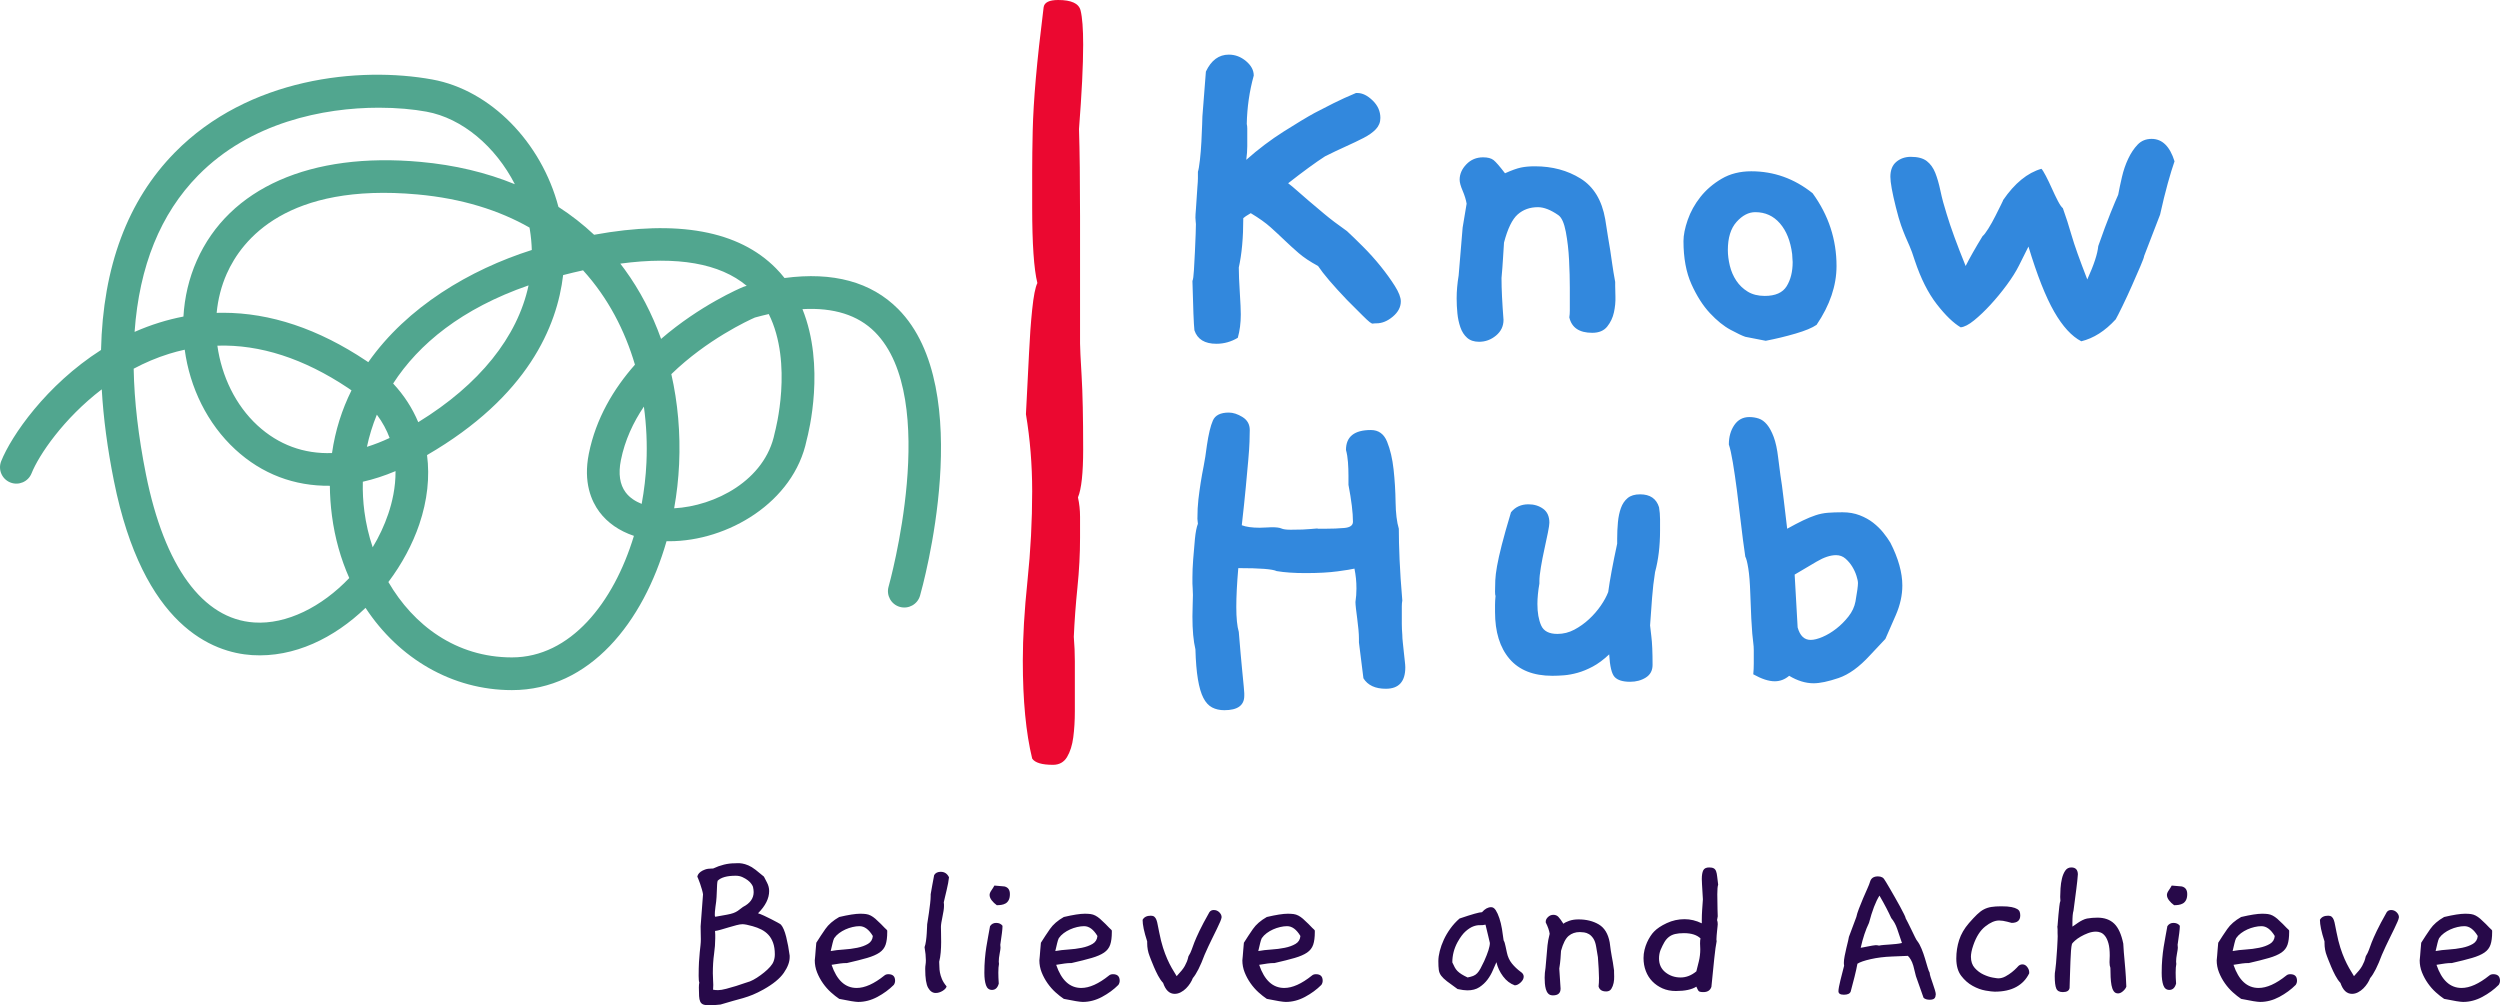
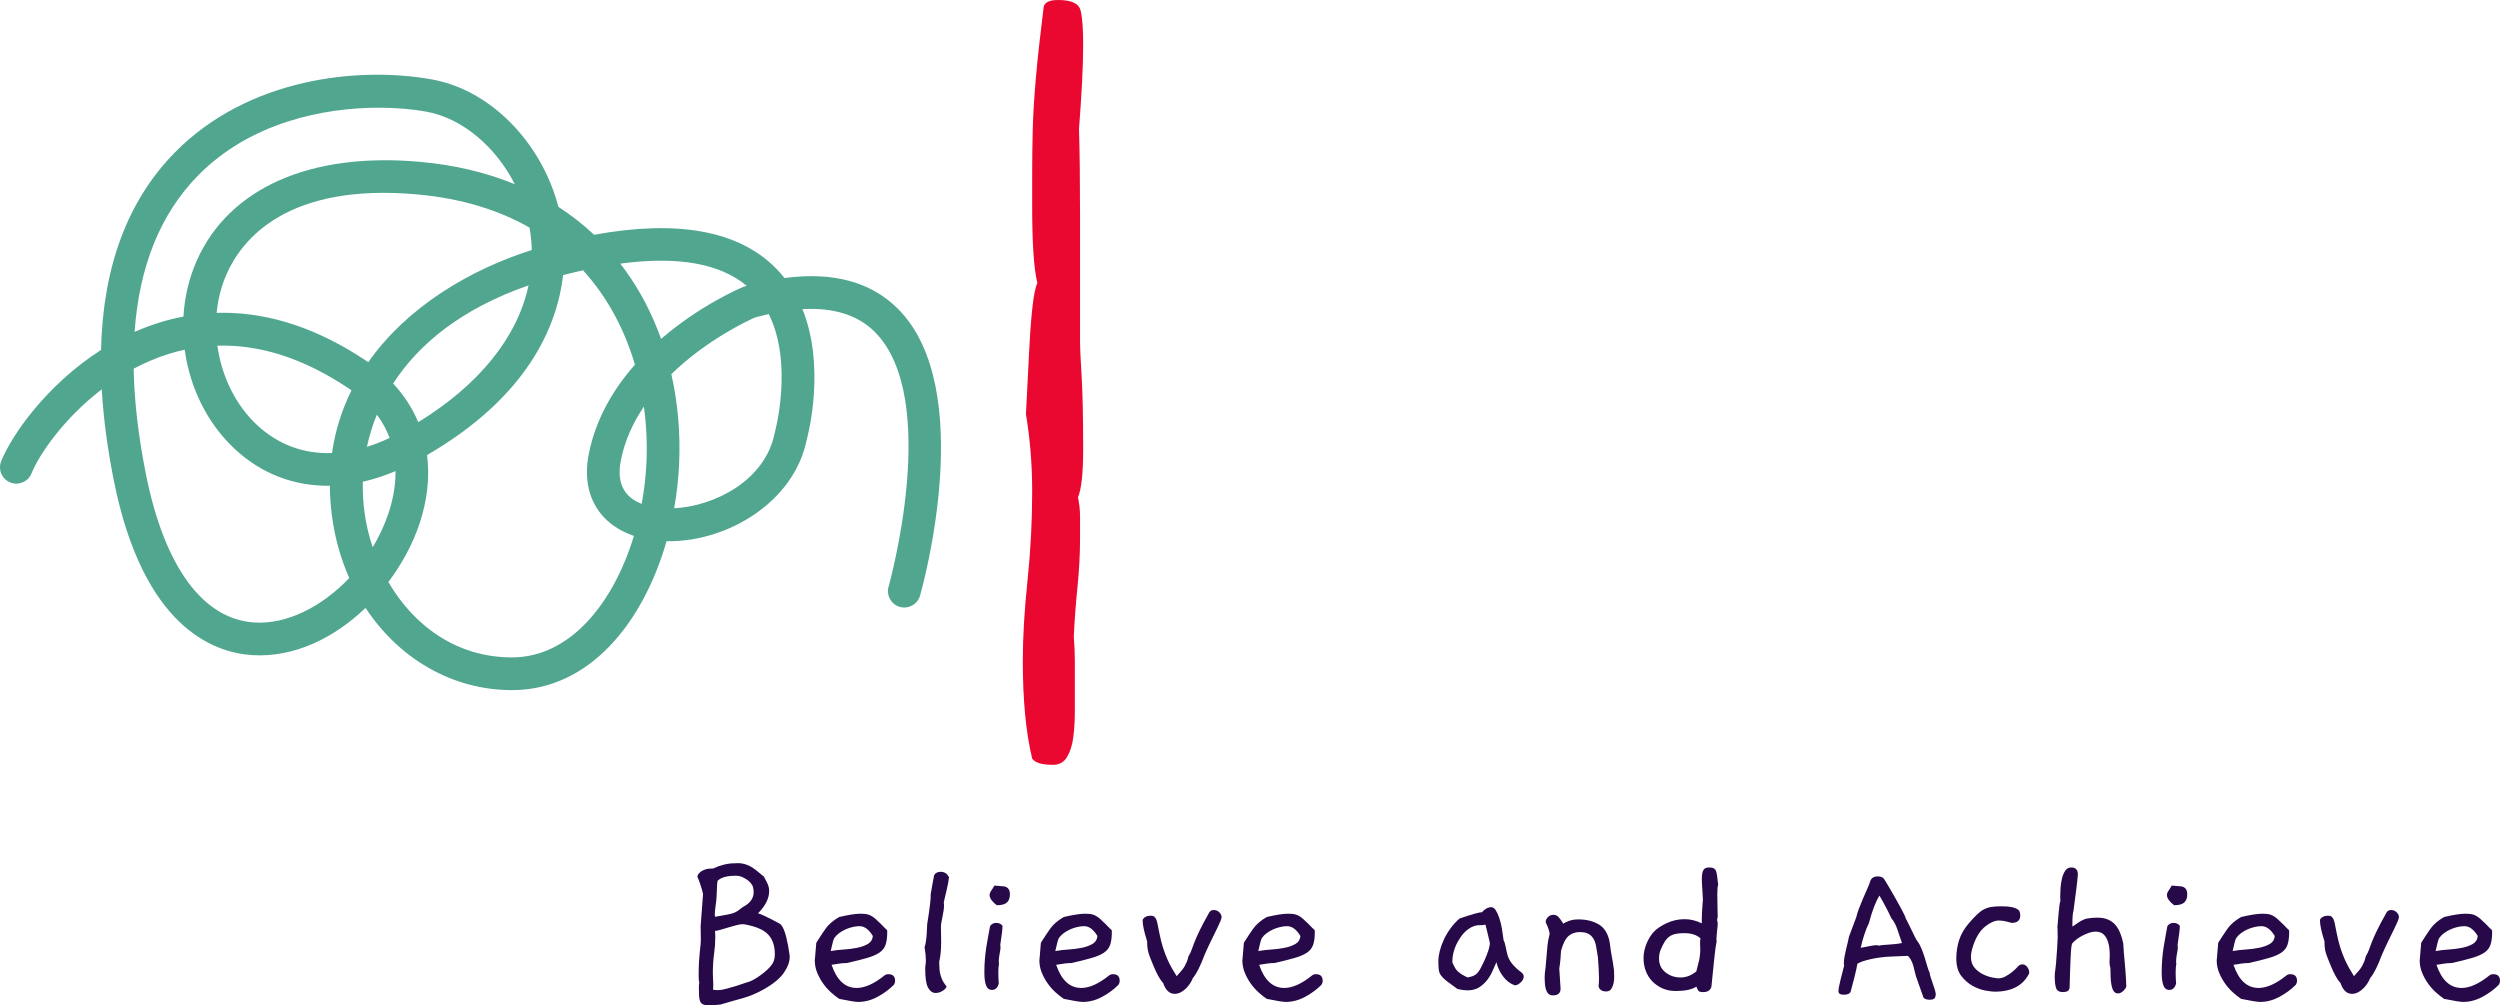
<svg xmlns="http://www.w3.org/2000/svg" viewBox="188 199.552 527 211.895" width="5000" height="2010.393" preserveAspectRatio="none">
  <defs />
  <style>.aD6z1nYkhcolor {fill:#3288DD;fill-opacity:1;}.alXek8z7fTcolor {fill:#EB0830;fill-opacity:1;}.azKArgvprNcolors-0 {fill:#51A68F;fill-opacity:1;}.icon2 {fill:#F95B3D;fill-opacity:1;}.icon3 {fill:#FEB7C7;fill-opacity:1;}.icon3-str {stroke:#FEB7C7;stroke-opacity:1;}.icon4 {fill:#270949;fill-opacity:1;}.icon5 {fill:#6B7ACC;fill-opacity:1;}.icon6 {fill:#987FC6;fill-opacity:1;}.icon7 {fill:#BFA0E9;fill-opacity:1;}.icon8 {fill:#BDBBF1;fill-opacity:1;}.text {fill:#270949;fill-opacity:1;}</style>
  <g opacity="1" transform="rotate(0 439.364 211.068)">
    <svg width="207.027" height="138.193" x="439.364" y="211.068" version="1.1" preserveAspectRatio="none" viewBox="3.4 -22.68 78.8 52.6">
      <g transform="matrix(1 0 0 1 0 0)" class="aD6z1nYkhcolor">
-         <path id="id-D6z1nYkh7" d="M20.12-2.88L20.12-2.88Q20.12-2.20 19.48-1.66Q18.84-1.12 18.16-1.12L18.16-1.12Q17.96-1.12 17.88-1.10Q17.80-1.08 17.62-1.22Q17.44-1.36 17.04-1.76Q16.64-2.16 15.80-3L15.80-3Q14.96-3.88 14.38-4.56Q13.80-5.24 13.48-5.72L13.48-5.72Q12.52-6.24 11.92-6.76Q11.32-7.28 10.80-7.78Q10.28-8.28 9.68-8.82Q9.08-9.36 8.08-9.96L8.08-9.96Q7.60-9.68 7.48-9.56L7.48-9.56Q7.48-7.20 7.12-5.60L7.12-5.60Q7.12-5.28 7.14-4.74Q7.16-4.20 7.20-3.62Q7.24-3.04 7.26-2.54Q7.28-2.04 7.28-1.84L7.28-1.84Q7.28-0.80 7.04 0.04L7.04 0.04Q6.24 0.52 5.32 0.52L5.32 0.52Q3.92 0.52 3.56-0.56L3.56-0.56Q3.52-0.92 3.48-1.90Q3.44-2.88 3.40-4.52L3.40-4.52Q3.48-4.68 3.52-5.38Q3.56-6.08 3.60-6.86Q3.64-7.64 3.66-8.30Q3.68-8.96 3.68-9.08L3.68-9.08Q3.68-9.16 3.66-9.30Q3.64-9.44 3.64-9.60L3.64-9.60Q3.64-9.84 3.68-10.28Q3.72-10.72 3.74-11.18Q3.76-11.64 3.80-12.08Q3.84-12.52 3.84-12.76L3.84-12.76L3.84-13.28Q3.92-13.52 4-14.22Q4.08-14.92 4.12-15.70Q4.16-16.48 4.18-17.08Q4.20-17.68 4.20-17.72L4.20-17.72L4.48-21.32Q5.12-22.68 6.32-22.68L6.32-22.68Q7.08-22.68 7.70-22.16Q8.32-21.64 8.32-21L8.32-21Q7.80-19.12 7.76-17.12L7.76-17.12Q7.80-16.96 7.80-16.74Q7.80-16.52 7.80-16.20L7.80-16.20Q7.80-15.84 7.80-15.34Q7.80-14.84 7.72-14.24L7.72-14.24Q9.16-15.52 10.74-16.52Q12.32-17.52 13.20-18L13.20-18Q13.88-18.36 14.72-18.78Q15.56-19.20 16.52-19.60L16.52-19.60L16.64-19.60Q17.24-19.60 17.86-19Q18.48-18.40 18.48-17.60L18.48-17.60Q18.48-17.08 18.12-16.70Q17.76-16.32 17.14-16Q16.52-15.68 15.72-15.32Q14.92-14.96 14.04-14.52L14.04-14.52Q13.48-14.16 12.74-13.62Q12-13.08 11.08-12.36L11.08-12.36Q11.40-12.12 11.78-11.78Q12.16-11.44 12.70-10.98Q13.24-10.52 13.98-9.90Q14.72-9.28 15.80-8.52L15.80-8.52Q16.32-8.04 17.08-7.28Q17.84-6.52 18.50-5.70Q19.16-4.88 19.64-4.12Q20.12-3.36 20.12-2.88Z M37.32-4.44L37.32-4.44L37.32-4.12Q37.32-3.88 37.34-3.26Q37.36-2.64 37.22-2Q37.08-1.36 36.68-0.86Q36.28-0.36 35.48-0.36L35.48-0.36Q33.92-0.36 33.64-1.60L33.64-1.60Q33.68-1.84 33.68-2.14Q33.68-2.44 33.68-2.80L33.68-2.80Q33.68-2.96 33.68-3.98Q33.68-5 33.62-6.20Q33.56-7.40 33.36-8.46Q33.16-9.52 32.76-9.80L32.76-9.80Q31.84-10.44 31.12-10.44L31.12-10.44Q30.16-10.44 29.50-9.86Q28.84-9.28 28.40-7.60L28.40-7.60Q28.36-7.04 28.32-6.34Q28.28-5.64 28.20-4.76L28.20-4.76Q28.20-4.08 28.24-3.26Q28.28-2.44 28.36-1.40L28.36-1.40Q28.36-0.64 27.76-0.14Q27.16 0.36 26.40 0.36L26.40 0.36Q25.80 0.36 25.44 0.04Q25.08-0.28 24.90-0.80Q24.72-1.32 24.66-1.92Q24.60-2.52 24.60-3.12L24.60-3.12Q24.60-3.56 24.64-4.02Q24.68-4.48 24.76-4.96L24.76-4.96L25.08-8.80L25.40-10.72Q25.32-11.20 25.08-11.76Q24.84-12.32 24.84-12.64L24.84-12.64Q24.84-13.32 25.38-13.88Q25.92-14.44 26.72-14.44L26.72-14.44Q27.28-14.44 27.56-14.22Q27.84-14 28.48-13.16L28.48-13.16Q29.28-13.52 29.76-13.62Q30.24-13.72 30.88-13.72L30.88-13.72Q32.96-13.72 34.54-12.74Q36.12-11.76 36.52-9.48L36.52-9.48Q36.64-8.64 36.74-8.08Q36.84-7.52 36.92-7Q37-6.48 37.08-5.90Q37.16-5.32 37.32-4.44Z M53.48-1L53.48-1Q52.96-0.64 51.80-0.30Q50.64 0.04 49.40 0.28L49.40 0.28L47.76-0.04Q47.40-0.16 46.58-0.60Q45.76-1.04 44.92-1.94Q44.08-2.84 43.44-4.26Q42.80-5.68 42.80-7.72L42.80-7.72Q42.80-8.44 43.14-9.42Q43.48-10.40 44.16-11.26Q44.84-12.12 45.86-12.72Q46.88-13.32 48.24-13.32L48.24-13.32Q50.96-13.32 53.16-11.56L53.16-11.56Q55.08-8.92 55.08-5.72L55.08-5.72Q55.08-3.36 53.48-1ZM51.52-6.68L51.52-6.68Q51.32-8.24 50.54-9.14Q49.76-10.04 48.56-10.04L48.56-10.04Q47.76-10.04 47.06-9.26Q46.36-8.48 46.36-7L46.36-7Q46.36-6.40 46.52-5.74Q46.68-5.08 47.04-4.54Q47.40-4 47.96-3.66Q48.52-3.32 49.32-3.32L49.32-3.32Q50.60-3.32 51.08-4.10Q51.56-4.88 51.56-6.04L51.56-6.04Q51.56-6.20 51.54-6.34Q51.52-6.48 51.52-6.68Z M82.20-14.12L82.20-14.12Q81.96-13.44 81.66-12.36Q81.36-11.28 81.04-9.84L81.04-9.84L79.76-6.52Q79.76-6.40 79.46-5.70Q79.16-5 78.78-4.14Q78.40-3.28 78.02-2.50Q77.64-1.72 77.48-1.44L77.48-1.44Q76.20-0.04 74.72 0.32L74.72 0.32Q73.56-0.28 72.54-2.06Q71.52-3.84 70.48-7.28L70.48-7.28L69.72-5.76Q69.36-5.04 68.74-4.20Q68.12-3.36 67.44-2.62Q66.76-1.88 66.12-1.36Q65.48-0.84 65.04-0.80L65.04-0.80Q64.16-1.32 63.12-2.66Q62.08-4 61.36-6.16L61.36-6.16Q61.12-6.92 60.94-7.32Q60.76-7.72 60.60-8.10Q60.44-8.48 60.26-8.98Q60.08-9.48 59.84-10.44L59.84-10.44Q59.40-12.20 59.40-12.88L59.40-12.88Q59.40-13.68 59.88-14.08Q60.36-14.48 61.04-14.48L61.04-14.48Q61.88-14.48 62.32-14.14Q62.76-13.80 63.00-13.20Q63.24-12.60 63.42-11.74Q63.60-10.88 63.92-9.88L63.92-9.88Q64.16-9.08 64.54-8.04Q64.92-7 65.44-5.72L65.44-5.72Q65.68-6.20 66.02-6.80Q66.36-7.40 66.80-8.12L66.80-8.12Q66.96-8.24 67.26-8.72Q67.56-9.20 67.82-9.72Q68.08-10.24 68.28-10.64Q68.48-11.04 68.44-11L68.44-11Q69.84-13.04 71.52-13.52L71.52-13.52Q71.64-13.40 71.88-12.94Q72.12-12.48 72.36-11.94Q72.60-11.40 72.84-10.94Q73.08-10.48 73.24-10.36L73.24-10.36Q73.44-9.80 73.60-9.30Q73.76-8.80 73.94-8.18Q74.12-7.56 74.42-6.72Q74.72-5.88 75.20-4.64L75.20-4.64Q76-6.40 76.08-7.32L76.08-7.32Q76.64-8.92 77.06-9.96Q77.48-11 77.68-11.44L77.68-11.44Q77.80-12.08 77.98-12.86Q78.16-13.64 78.48-14.32Q78.80-15 79.24-15.46Q79.68-15.92 80.36-15.92L80.36-15.92Q81.64-15.92 82.20-14.12Z M20.24 23.88L20.24 23.88Q20.24 24.12 20.28 24.48Q20.32 24.84 20.36 25.24Q20.40 25.64 20.44 25.98Q20.48 26.32 20.48 26.48L20.48 26.48Q20.48 28.20 18.92 28.20L18.92 28.20Q17.64 28.20 17.12 27.36L17.12 27.36L16.76 24.48L16.76 24.16Q16.76 23.88 16.72 23.44Q16.68 23 16.62 22.56Q16.56 22.12 16.52 21.76Q16.48 21.40 16.48 21.24L16.48 21.24Q16.52 20.96 16.54 20.70Q16.56 20.44 16.56 20.16L16.56 20.16Q16.56 19.72 16.52 19.34Q16.48 18.96 16.40 18.56L16.40 18.56Q16.08 18.64 15.04 18.78Q14 18.92 12.48 18.92L12.48 18.92Q11.80 18.92 11.22 18.88Q10.64 18.84 10.16 18.76L10.16 18.76Q9.68 18.52 7.08 18.52L7.08 18.52Q7.00 19.44 6.96 20.22Q6.92 21 6.92 21.64L6.92 21.64Q6.92 22.96 7.12 23.64L7.12 23.64Q7.28 25.60 7.38 26.60Q7.48 27.60 7.52 28.04Q7.56 28.48 7.56 28.56Q7.56 28.64 7.56 28.76L7.56 28.76Q7.56 29.92 5.96 29.92L5.96 29.92Q5.40 29.92 4.98 29.70Q4.56 29.48 4.28 28.94Q4.00 28.40 3.84 27.44Q3.68 26.48 3.64 25.04L3.64 25.04Q3.40 24.04 3.40 22.40L3.40 22.40Q3.40 21.88 3.42 21.44Q3.44 21 3.44 20.68L3.44 20.68Q3.44 20.36 3.42 20.14Q3.40 19.92 3.40 19.76L3.40 19.76Q3.40 19.84 3.40 19.24Q3.40 18.64 3.46 17.82Q3.52 17 3.60 16.18Q3.68 15.36 3.84 14.96L3.84 14.96Q3.84 14.88 3.82 14.78Q3.80 14.68 3.80 14.56L3.80 14.56Q3.80 13.68 3.88 13Q3.96 12.32 4.06 11.68Q4.16 11.04 4.30 10.34Q4.44 9.64 4.56 8.68L4.56 8.68Q4.76 7.32 5.04 6.68Q5.32 6.04 6.32 6.04L6.32 6.04Q6.84 6.04 7.42 6.40Q8 6.76 8 7.44L8 7.44Q8 7.80 7.98 8.38Q7.96 8.96 7.88 9.86Q7.80 10.76 7.68 12.04Q7.56 13.32 7.36 15.08L7.36 15.08Q7.88 15.28 8.80 15.28L8.80 15.28Q9.12 15.28 9.34 15.26Q9.56 15.24 9.76 15.24L9.76 15.24Q10.32 15.24 10.54 15.34Q10.76 15.44 11.28 15.44L11.28 15.44Q12.36 15.44 12.92 15.38Q13.48 15.32 13.48 15.36L13.48 15.36L14.08 15.36Q14.88 15.36 15.58 15.30Q16.28 15.24 16.28 14.80L16.28 14.80Q16.28 13.72 15.92 11.84L15.92 11.84L15.92 11.12Q15.92 10.56 15.88 10.02Q15.84 9.48 15.72 9.04L15.72 9.04Q15.72 7.44 17.72 7.44L17.72 7.44Q18.64 7.44 19.02 8.38Q19.40 9.32 19.54 10.60Q19.68 11.88 19.70 13.22Q19.72 14.56 19.96 15.36L19.96 15.36Q19.96 16.40 20.02 17.82Q20.08 19.24 20.24 21.12L20.24 21.12Q20.20 21.32 20.20 21.60Q20.20 21.88 20.20 22.20L20.20 22.20Q20.20 22.56 20.20 22.98Q20.20 23.40 20.24 23.88Z M40.84 13.64L40.84 13.64Q40.92 14.12 40.92 14.60Q40.92 15.08 40.92 15.52L40.92 15.52Q40.92 17.36 40.52 18.84L40.52 18.84Q40.36 19.84 40.28 20.90Q40.20 21.96 40.12 23.12L40.12 23.12Q40.12 23.20 40.22 23.98Q40.32 24.76 40.32 26.28L40.32 26.28Q40.32 26.96 39.78 27.30Q39.24 27.64 38.52 27.64L38.52 27.64Q37.64 27.64 37.28 27.26Q36.92 26.88 36.84 25.44L36.84 25.44Q36.16 26.08 35.52 26.42Q34.88 26.76 34.30 26.92Q33.72 27.08 33.22 27.12Q32.72 27.16 32.28 27.16L32.28 27.16Q30 27.16 28.84 25.80Q27.68 24.44 27.68 22.04L27.68 22.04Q27.68 21.76 27.68 21.46Q27.68 21.16 27.72 20.76L27.72 20.76Q27.68 20.68 27.68 20.40L27.68 20.40Q27.68 19.96 27.70 19.50Q27.72 19.04 27.84 18.36Q27.96 17.68 28.22 16.66Q28.48 15.64 28.96 14.04L28.96 14.04Q29.48 13.40 30.36 13.40L30.36 13.40Q31.04 13.40 31.54 13.76Q32.04 14.12 32.04 14.88L32.04 14.88Q32.04 15.08 31.92 15.68Q31.80 16.28 31.64 17Q31.48 17.72 31.36 18.44Q31.24 19.16 31.24 19.56L31.24 19.56L31.24 19.76Q31.16 20.20 31.12 20.62Q31.08 21.04 31.08 21.40L31.08 21.40Q31.08 22.44 31.38 23.12Q31.68 23.80 32.68 23.80L32.68 23.80Q33.40 23.80 34.04 23.46Q34.68 23.12 35.22 22.62Q35.76 22.12 36.16 21.54Q36.56 20.96 36.76 20.44L36.76 20.44Q36.96 18.96 37.48 16.56L37.48 16.56L37.48 16.16Q37.48 15.48 37.54 14.84Q37.60 14.20 37.78 13.70Q37.96 13.20 38.32 12.90Q38.68 12.60 39.32 12.60L39.32 12.60Q40.52 12.60 40.84 13.64Z M59.40 16.48L59.40 16.48Q60.36 18.36 60.36 19.92L60.36 19.92Q60.36 21.08 59.84 22.28L59.84 22.28L59 24.20L57.76 25.52Q56.48 26.92 55.24 27.34Q54 27.76 53.24 27.76L53.24 27.76Q52.28 27.76 51.28 27.16L51.28 27.16Q50.76 27.60 50.12 27.60L50.12 27.60Q49.40 27.60 48.40 27.04L48.40 27.04Q48.44 26.64 48.44 26.16Q48.44 25.68 48.44 25.12L48.44 25.12Q48.44 24.80 48.40 24.52Q48.36 24.24 48.32 23.78Q48.28 23.32 48.24 22.56Q48.20 21.80 48.16 20.56L48.16 20.56Q48.12 19.28 48 18.54Q47.88 17.80 47.76 17.60L47.76 17.60Q47.56 16.24 47.40 14.84Q47.24 13.44 47.08 12.22Q46.92 11 46.76 10.04Q46.60 9.08 46.44 8.60L46.44 8.60Q46.44 7.68 46.88 7.04Q47.32 6.40 48.08 6.40L48.08 6.40Q48.48 6.40 48.84 6.52Q49.20 6.64 49.50 7Q49.80 7.36 50.04 8Q50.28 8.64 50.40 9.68L50.40 9.68Q50.52 10.68 50.58 11.08Q50.64 11.48 50.70 11.88Q50.76 12.28 50.84 13Q50.92 13.72 51.12 15.36L51.12 15.36Q51.84 14.96 52.38 14.70Q52.92 14.44 53.40 14.28Q53.88 14.12 54.38 14.08Q54.88 14.04 55.56 14.04L55.56 14.04Q56.32 14.04 56.94 14.28Q57.56 14.52 58.02 14.88Q58.48 15.24 58.82 15.66Q59.16 16.08 59.40 16.48ZM56.60 21.20L56.60 21.20Q56.80 20.08 56.80 19.72L56.80 19.72Q56.80 19.52 56.68 19.14Q56.56 18.76 56.34 18.40Q56.12 18.04 55.80 17.76Q55.48 17.48 55.04 17.48L55.04 17.48Q54.36 17.48 53.48 18Q52.60 18.52 51.72 19.04L51.72 19.04L51.96 23.28Q52.24 24.28 53 24.28L53 24.28Q53.40 24.28 53.96 24.04Q54.52 23.80 55.06 23.38Q55.60 22.96 56.04 22.40Q56.48 21.84 56.60 21.20Z" />
-       </g>
+         </g>
    </svg>
  </g>
  <g opacity="1" transform="rotate(0 335 381.506)">
    <svg width="380" height="29.942" x="335" y="381.506" version="1.1" preserveAspectRatio="none" viewBox="3.6 -23.904 330.36 26.024">
      <g transform="matrix(1 0 0 1 0 0)" class="text">
        <path id="id-D-YM9nyY419" d="M20.52-6.96L20.52-6.96L20.52-6.68Q20.52-5.36 19.44-3.80Q18.36-2.24 15.72-0.76L15.72-0.76Q14.64-0.16 13.76 0.20Q12.88 0.56 11.98 0.82Q11.08 1.08 10.10 1.34Q9.12 1.60 7.84 2L7.84 2Q7.40 2.04 6.96 2.08L6.96 2.08Q6.60 2.12 6.22 2.12Q5.84 2.12 5.60 2.12L5.60 2.12Q4.96 2.12 4.62 1.96Q4.28 1.80 4.12 1.44Q3.96 1.08 3.92 0.46Q3.88-0.16 3.88-1.12L3.88-1.12Q3.88-1.64 3.96-2.04L3.96-2.04Q3.84-2.32 3.84-3.24L3.84-3.24Q3.84-4.72 3.90-5.78Q3.96-6.84 4.04-7.58Q4.12-8.32 4.18-8.88Q4.24-9.44 4.24-9.96L4.24-9.96Q4.24-10.48 4.22-11.06Q4.20-11.64 4.20-12.32L4.20-12.32L4.64-18.20Q4.60-18.52 4.44-19.08Q4.28-19.64 4.10-20.16Q3.92-20.68 3.76-21.06Q3.60-21.44 3.60-21.40L3.60-21.40Q3.60-21.56 3.74-21.82Q3.88-22.08 4.20-22.32Q4.52-22.56 5.02-22.74Q5.52-22.92 6.28-22.92L6.28-22.92L6.48-22.92Q8.52-23.88 10.44-23.88L10.44-23.88Q10.60-23.88 10.96-23.90Q11.32-23.92 11.82-23.84Q12.32-23.76 12.94-23.50Q13.56-23.24 14.28-22.68L14.28-22.68L15.80-21.44L16.36-20.36Q16.76-19.60 16.76-18.80L16.76-18.80Q16.76-16.76 14.72-14.72L14.72-14.72Q15.12-14.60 15.78-14.30Q16.44-14 17.10-13.66Q17.76-13.32 18.28-13.04Q18.80-12.76 18.92-12.64L18.92-12.64Q19.48-12 19.88-10.40Q20.28-8.80 20.52-6.96ZM13.80-19.56L13.80-19.56Q13.76-19.72 13.52-20.08Q13.28-20.44 12.86-20.76Q12.44-21.08 11.88-21.34Q11.32-21.60 10.64-21.60L10.64-21.60Q8.24-21.60 7.32-20.68L7.32-20.68Q7.24-20.36 7.22-19.96Q7.20-19.56 7.18-19Q7.16-18.44 7.12-17.68Q7.08-16.92 6.92-15.92L6.92-15.92Q6.84-15.36 6.82-15Q6.80-14.64 6.80-14.44L6.80-14.44Q6.80-14.16 6.88-14.08L6.88-14.08Q8.24-14.32 9-14.46Q9.76-14.60 10.20-14.76Q10.64-14.92 11-15.16Q11.36-15.40 11.96-15.88L11.96-15.88Q13.92-16.88 13.92-18.60L13.92-18.60Q13.92-19 13.80-19.56ZM17.56-5.88L17.56-5.88Q17.80-6.48 17.80-7.20L17.80-7.20Q17.80-8.44 17.48-9.32Q17.16-10.20 16.62-10.78Q16.08-11.36 15.34-11.74Q14.60-12.12 13.72-12.36L13.72-12.36Q12.44-12.72 11.88-12.72L11.88-12.72Q11.44-12.72 10.76-12.54Q10.08-12.36 9.34-12.14Q8.60-11.92 7.92-11.72Q7.24-11.52 6.84-11.48L6.84-11.48Q6.88-11.16 6.88-10.82Q6.88-10.48 6.88-10.12L6.88-10.12Q6.88-8.80 6.66-7.24Q6.44-5.68 6.44-3.72L6.44-3.72Q6.44-3.16 6.48-2.58Q6.52-2 6.52-1.60L6.52-1.60Q6.52-1.32 6.50-1.10Q6.48-0.88 6.48-0.72L6.48-0.72Q6.68-0.68 6.92-0.66Q7.16-0.64 7.40-0.64L7.40-0.64Q7.96-0.64 8.88-0.88Q9.80-1.12 10.70-1.40Q11.60-1.68 12.32-1.94Q13.04-2.20 13.24-2.24L13.24-2.24Q13.84-2.48 14.52-2.92Q15.20-3.36 15.84-3.88Q16.48-4.40 16.94-4.92Q17.40-5.44 17.56-5.88Z M39.60-1.60L39.60-1.60Q38.32-0.32 36.60 0.60Q34.88 1.52 33.08 1.52L33.08 1.52Q32.32 1.52 29.60 0.96L29.60 0.96Q28.88 0.48 28.08-0.24Q27.28-0.96 26.62-1.90Q25.96-2.84 25.54-3.90Q25.12-4.96 25.12-6.12L25.12-6.12L25.12-6.08Q25.16-6.44 25.20-6.92L25.20-6.92Q25.24-7.36 25.28-7.94Q25.32-8.52 25.40-9.32L25.40-9.32Q26.20-10.60 27.06-11.84Q27.92-13.08 29.60-14.04L29.60-14.04Q32.16-14.64 33.44-14.64L33.44-14.64Q34.04-14.64 34.50-14.58Q34.96-14.52 35.38-14.30Q35.80-14.08 36.22-13.72Q36.64-13.36 37.24-12.76L37.24-12.76Q37.68-12.28 37.92-12.06Q38.16-11.84 38.28-11.72Q38.40-11.60 38.40-11.52Q38.40-11.44 38.40-11.28L38.40-11.28Q38.40-9.84 38.10-8.96Q37.80-8.08 36.98-7.52Q36.16-6.96 34.72-6.54Q33.28-6.12 31-5.60L31-5.60L30.76-5.60Q30.04-5.60 28.20-5.28L28.20-5.28Q29.64-1.04 32.80-1.04L32.80-1.04Q35.04-1.04 37.88-3.32L37.88-3.32Q38.16-3.56 38.60-3.56L38.60-3.56Q39.84-3.56 39.84-2.36L39.84-2.36Q39.84-1.96 39.60-1.60ZM35.76-10.56L35.76-10.56Q34.68-12.36 33.32-12.36L33.32-12.36Q32.72-12.36 32.04-12.20Q31.36-12.04 30.74-11.76Q30.12-11.48 29.58-11.08Q29.04-10.68 28.68-10.16L28.68-10.16Q28.52-9.84 28.38-9.24Q28.24-8.64 28.04-7.80L28.04-7.80Q29.12-8 30.42-8.08Q31.72-8.16 32.90-8.40Q34.08-8.64 34.88-9.12Q35.68-9.60 35.76-10.56Z M49.72-21.32L49.72-21.32Q49.68-20.88 49.56-20.24Q49.44-19.60 49.28-18.94Q49.12-18.28 48.98-17.68Q48.84-17.08 48.76-16.72L48.76-16.72Q48.80-16.52 48.80-16.36Q48.80-16.20 48.80-16L48.80-16Q48.80-15.68 48.72-15.16Q48.64-14.64 48.52-14.08Q48.40-13.52 48.32-13.02Q48.24-12.52 48.24-12.24L48.24-12.24Q48.24-11.84 48.26-11.08Q48.28-10.32 48.28-9.42Q48.28-8.52 48.20-7.56Q48.12-6.60 47.92-5.84L47.92-5.84Q47.96-5.36 47.96-4.88Q47.96-4.40 48.06-3.86Q48.16-3.32 48.42-2.68Q48.68-2.04 49.28-1.32L49.28-1.32Q49.16-0.88 48.54-0.50Q47.92-0.12 47.28-0.12L47.28-0.12Q46.44-0.12 45.90-1.06Q45.36-2 45.36-4.52L45.36-4.52Q45.36-4.96 45.42-5.30Q45.48-5.64 45.48-6.12L45.48-6.12Q45.48-7.12 45.24-8.52L45.24-8.52Q45.40-8.92 45.50-9.64Q45.60-10.36 45.64-11.06Q45.68-11.76 45.70-12.26Q45.72-12.76 45.72-12.72L45.72-12.72Q45.72-12.76 45.82-13.36Q45.92-13.96 46.04-14.80Q46.16-15.64 46.26-16.50Q46.36-17.36 46.36-17.88L46.36-17.88L46.36-18.20Q46.48-18.92 46.64-19.80Q46.80-20.68 47.00-21.72L47.00-21.72Q47.36-22.32 48.20-22.32L48.20-22.32Q49.24-22.32 49.72-21.32Z M60.88-18.24L60.88-18.24Q60.88-17.56 60.66-17.14Q60.44-16.72 60.08-16.52Q59.72-16.32 59.30-16.26Q58.88-16.20 58.48-16.20L58.48-16.20Q57.92-16.60 57.54-17.10Q57.16-17.60 57.16-18.08L57.16-18.08Q57.16-18.44 57.48-18.90Q57.80-19.36 58.04-19.80L58.04-19.80L59.88-19.64Q60.88-19.40 60.88-18.24ZM59.52-12.44L59.52-12.44L59.52-12.28Q59.52-11.92 59.42-11.10Q59.32-10.28 59.12-8.96L59.12-8.96Q59.16-8.76 59.16-8.40L59.16-8.40Q59.16-8.16 59.00-7.32Q58.84-6.48 58.84-5.88L58.84-5.88Q58.84-5.76 58.86-5.64Q58.88-5.52 58.88-5.44L58.88-5.44Q58.76-4.88 58.76-3.84L58.76-3.84Q58.76-3.40 58.78-2.90Q58.80-2.40 58.84-1.84L58.84-1.84Q58.52-0.68 57.60-0.68L57.60-0.68Q56.80-0.68 56.50-1.54Q56.20-2.40 56.20-3.80L56.20-3.80Q56.20-5.20 56.30-6.36Q56.40-7.52 56.56-8.54Q56.72-9.56 56.90-10.50Q57.08-11.44 57.24-12.36L57.24-12.36Q57.64-12.96 58.36-12.96L58.36-12.96Q59.12-12.96 59.52-12.44Z M80.76-1.60L80.76-1.60Q79.48-0.32 77.76 0.60Q76.04 1.52 74.24 1.52L74.24 1.52Q73.48 1.52 70.76 0.96L70.76 0.96Q70.04 0.48 69.24-0.24Q68.44-0.96 67.78-1.90Q67.12-2.84 66.70-3.90Q66.28-4.96 66.28-6.12L66.28-6.12L66.28-6.08Q66.32-6.44 66.36-6.92L66.36-6.92Q66.40-7.36 66.44-7.94Q66.48-8.52 66.56-9.32L66.56-9.32Q67.36-10.60 68.22-11.84Q69.08-13.08 70.76-14.04L70.76-14.04Q73.32-14.64 74.60-14.64L74.60-14.64Q75.20-14.64 75.66-14.58Q76.12-14.52 76.54-14.30Q76.96-14.08 77.38-13.72Q77.80-13.36 78.40-12.76L78.40-12.76Q78.84-12.28 79.08-12.06Q79.32-11.84 79.44-11.72Q79.56-11.60 79.56-11.52Q79.56-11.44 79.56-11.28L79.56-11.28Q79.56-9.84 79.26-8.96Q78.96-8.08 78.14-7.52Q77.32-6.96 75.88-6.54Q74.44-6.12 72.16-5.60L72.16-5.60L71.92-5.60Q71.20-5.60 69.36-5.28L69.36-5.28Q70.80-1.04 73.96-1.04L73.96-1.04Q76.20-1.04 79.04-3.32L79.04-3.32Q79.32-3.56 79.76-3.56L79.76-3.56Q81.00-3.56 81.00-2.36L81.00-2.36Q81.00-1.96 80.76-1.60ZM76.92-10.56L76.92-10.56Q75.84-12.36 74.48-12.36L74.48-12.36Q73.88-12.36 73.20-12.20Q72.52-12.04 71.90-11.76Q71.28-11.48 70.74-11.08Q70.20-10.68 69.84-10.16L69.84-10.16Q69.68-9.84 69.54-9.24Q69.40-8.64 69.20-7.80L69.20-7.80Q70.28-8 71.58-8.08Q72.88-8.16 74.06-8.40Q75.24-8.64 76.04-9.12Q76.84-9.60 76.92-10.56Z M99.68-14L99.68-14Q99.64-13.68 99.42-13.18Q99.20-12.68 98.82-11.88Q98.44-11.08 97.86-9.92Q97.28-8.76 96.56-7.12L96.56-7.12Q95.40-4 94.40-2.84L94.40-2.84Q94.24-2.40 93.92-1.90Q93.60-1.40 93.16-0.96Q92.72-0.52 92.18-0.24Q91.64 0.04 91.08 0.04L91.08 0.04Q89.64 0.04 88.96-1.96L88.96-1.96Q88.44-2.52 88.02-3.32Q87.60-4.12 87.28-4.88Q86.96-5.64 86.74-6.20Q86.52-6.76 86.48-6.88L86.48-6.88Q86.04-8 86.04-9.24L86.04-9.24L86.04-9.56Q85.60-10.92 85.40-11.88Q85.20-12.84 85.20-13.52L85.20-13.52Q85.60-14.28 86.72-14.28L86.72-14.28Q87.12-14.28 87.36-14.08Q87.60-13.88 87.74-13.50Q87.88-13.12 87.98-12.54Q88.08-11.96 88.24-11.24L88.24-11.24Q88.56-9.60 88.94-8.42Q89.32-7.24 89.72-6.34Q90.12-5.44 90.54-4.70Q90.96-3.96 91.44-3.20L91.44-3.20Q92.00-3.80 92.36-4.24Q92.72-4.68 92.94-5.08Q93.16-5.48 93.32-5.88Q93.48-6.28 93.60-6.84L93.60-6.84Q94.00-7.48 94.18-8.02Q94.36-8.56 94.68-9.38Q95.00-10.20 95.62-11.50Q96.24-12.80 97.44-14.92L97.44-14.92Q97.72-15.32 98.24-15.32L98.24-15.32Q98.84-15.32 99.26-14.90Q99.68-14.48 99.68-14Z M117.96-1.60L117.96-1.60Q116.68-0.32 114.96 0.60Q113.24 1.52 111.44 1.52L111.44 1.52Q110.68 1.52 107.96 0.96L107.96 0.96Q107.24 0.48 106.44-0.24Q105.64-0.96 104.98-1.90Q104.32-2.84 103.90-3.90Q103.48-4.96 103.48-6.12L103.48-6.12L103.48-6.08Q103.52-6.44 103.56-6.92L103.56-6.92Q103.60-7.36 103.64-7.94Q103.68-8.52 103.76-9.32L103.76-9.32Q104.56-10.60 105.42-11.84Q106.28-13.08 107.96-14.04L107.96-14.04Q110.52-14.64 111.80-14.64L111.80-14.64Q112.40-14.64 112.86-14.58Q113.32-14.52 113.74-14.30Q114.16-14.08 114.58-13.72Q115.00-13.36 115.60-12.76L115.60-12.76Q116.04-12.28 116.28-12.06Q116.52-11.84 116.64-11.72Q116.76-11.60 116.76-11.52Q116.76-11.44 116.76-11.28L116.76-11.28Q116.76-9.84 116.46-8.96Q116.16-8.08 115.34-7.52Q114.52-6.96 113.08-6.54Q111.64-6.12 109.36-5.60L109.36-5.60L109.12-5.60Q108.40-5.60 106.56-5.28L106.56-5.28Q108.00-1.04 111.16-1.04L111.16-1.04Q113.40-1.04 116.24-3.32L116.24-3.32Q116.52-3.56 116.96-3.56L116.96-3.56Q118.20-3.56 118.20-2.36L118.20-2.36Q118.20-1.96 117.96-1.60ZM114.12-10.56L114.12-10.56Q113.04-12.36 111.68-12.36L111.68-12.36Q111.08-12.36 110.40-12.20Q109.72-12.04 109.10-11.76Q108.48-11.48 107.94-11.08Q107.40-10.68 107.04-10.16L107.04-10.16Q106.88-9.84 106.74-9.24Q106.60-8.64 106.40-7.80L106.40-7.80Q107.48-8 108.78-8.08Q110.08-8.16 111.26-8.40Q112.44-8.64 113.24-9.12Q114.04-9.60 114.12-10.56Z M154.48-4L154.48-4Q155.04-3.64 155.04-3.12L155.04-3.12Q155.04-2.56 154.48-2.04Q153.92-1.52 153.40-1.52L153.40-1.52Q152.16-1.96 151.26-3.16Q150.36-4.36 150.04-5.76L150.04-5.76Q149.76-5.16 149.38-4.26Q149.00-3.36 148.40-2.56Q147.80-1.76 146.92-1.18Q146.04-0.60 144.72-0.60L144.72-0.60Q144.04-0.60 142.92-0.84L142.92-0.84Q141.68-1.72 140.98-2.26Q140.28-2.80 139.92-3.28Q139.56-3.76 139.48-4.36Q139.40-4.96 139.40-5.96L139.40-5.96Q139.40-6.80 139.66-7.82Q139.92-8.84 140.40-9.88Q140.88-10.92 141.60-11.92Q142.32-12.92 143.28-13.76L143.28-13.76Q145.04-14.36 146.04-14.64Q147.04-14.92 147.40-14.92L147.40-14.92Q148.20-15.84 149.08-15.84L149.08-15.84Q149.56-15.84 149.92-15.28Q150.28-14.72 150.58-13.82Q150.88-12.92 151.06-11.84Q151.24-10.76 151.36-9.76L151.36-9.76Q151.48-9.56 151.56-9.30Q151.64-9.04 151.72-8.64L151.72-8.64L151.96-7.52Q152.20-6.36 152.88-5.52Q153.56-4.68 154.48-4ZM148.84-9.28L148.84-9.28Q148.76-9.64 148.56-10.48Q148.36-11.32 148.04-12.64L148.04-12.64Q147.56-12.52 147.00-12.54Q146.44-12.56 145.80-12.32Q145.16-12.08 144.42-11.44Q143.68-10.80 142.92-9.44L142.92-9.44Q141.96-7.68 141.96-5.72L141.96-5.72Q142.20-5.20 142.40-4.82Q142.60-4.44 142.90-4.14Q143.20-3.84 143.64-3.56Q144.08-3.28 144.76-2.96L144.76-2.96Q145.36-3.08 145.78-3.24Q146.20-3.40 146.52-3.74Q146.84-4.08 147.12-4.60Q147.40-5.12 147.80-5.96L147.80-5.96Q148.84-8.28 148.84-9.28Z M171.60-4.24L171.60-4.24L171.60-3.92Q171.60-3.72 171.62-3.14Q171.64-2.56 171.52-1.96Q171.40-1.36 171.10-0.88Q170.80-0.40 170.16-0.40L170.16-0.40Q169.00-0.40 168.76-1.32L168.76-1.32Q168.80-1.64 168.82-2.02Q168.84-2.40 168.84-2.84L168.84-2.84Q168.84-3.60 168.78-4.56Q168.72-5.52 168.64-6.68L168.64-6.68L168.32-8.60Q168.16-9.56 167.80-10.10Q167.44-10.64 167.00-10.90Q166.56-11.16 166.10-11.22Q165.64-11.28 165.32-11.28L165.32-11.28Q164.12-11.28 163.28-10.58Q162.44-9.88 161.88-7.84L161.88-7.84Q161.84-7.16 161.78-6.36Q161.72-5.56 161.56-4.60L161.56-4.60Q161.64-3.16 161.80-0.92L161.80-0.92Q161.80 0.32 160.40 0.32L160.40 0.32Q159.84 0.32 159.54 0Q159.24-0.32 159.10-0.82Q158.96-1.32 158.92-1.88Q158.88-2.44 158.88-2.92L158.88-2.92Q158.88-3.36 158.92-3.80Q158.96-4.24 159.04-4.72L159.04-4.72L159.40-8.84Q159.44-9.28 159.54-9.80Q159.64-10.32 159.80-10.96L159.80-10.96Q159.68-11.84 159.08-13.04L159.08-13.04L159.08-13.20Q159.08-13.64 159.50-14.04Q159.92-14.44 160.48-14.44L160.48-14.44Q161.04-14.44 161.40-14.06Q161.76-13.68 162.32-12.80L162.32-12.80Q162.64-13.08 163.38-13.34Q164.12-13.60 165.08-13.60L165.08-13.60Q167.24-13.60 168.80-12.68Q170.36-11.76 170.80-9.40L170.80-9.40Q170.92-8.48 171.00-7.90Q171.08-7.32 171.18-6.82Q171.28-6.32 171.38-5.74Q171.48-5.16 171.60-4.24Z M190.68-19.96L190.68-19.96Q190.60-19.76 190.56-19.32Q190.52-18.88 190.52-18.20L190.52-18.20Q190.52-16.48 190.56-15.44Q190.60-14.40 190.60-14.16L190.60-14.16L190.48-13.48Q190.60-13.16 190.60-12.72L190.60-12.72Q190.60-12.60 190.56-12.26Q190.52-11.92 190.48-11.50Q190.44-11.08 190.40-10.64Q190.36-10.20 190.36-9.92L190.36-9.92Q190.36-9.84 190.38-9.76Q190.40-9.68 190.40-9.60L190.40-9.60Q190.20-8.68 189.96-6.40Q189.72-4.12 189.44-1.24L189.44-1.24Q189.12-0.28 187.96-0.28L187.96-0.28Q187.24-0.28 187.08-0.50Q186.92-0.72 186.68-1.28L186.68-1.28Q185.44-0.48 182.92-0.48L182.92-0.48Q181.56-0.48 180.48-0.96Q179.40-1.44 178.62-2.24Q177.84-3.04 177.42-4.14Q177.00-5.24 177.00-6.52L177.00-6.52Q177.00-7.28 177.18-8.02Q177.36-8.76 177.64-9.38Q177.92-10 178.26-10.52Q178.60-11.04 178.92-11.36L178.92-11.36Q179.72-12.20 181.26-12.92Q182.80-13.64 184.52-13.64L184.52-13.64Q186.12-13.64 187.68-12.88L187.68-12.88L187.68-13.52Q187.68-14.36 187.74-15.28Q187.80-16.20 187.88-17.28L187.88-17.28L187.72-20Q187.72-20.28 187.70-20.52Q187.68-20.76 187.68-21L187.68-21Q187.68-22.04 187.94-22.58Q188.20-23.12 189.04-23.12L189.04-23.12Q189.56-23.12 189.86-22.96Q190.16-22.80 190.30-22.42Q190.44-22.04 190.50-21.44Q190.56-20.84 190.68-19.96ZM187.44-10.12L187.44-10.12Q186.44-11.08 184.40-11.08L184.40-11.08Q183.44-11.08 182.78-10.92Q182.12-10.76 181.64-10.38Q181.16-10 180.82-9.42Q180.48-8.84 180.12-8L180.12-8Q179.84-7.28 179.84-6.44L179.84-6.44Q179.84-4.84 181.02-3.90Q182.20-2.96 183.80-2.96L183.80-2.96Q185.32-2.96 186.68-4.08L186.68-4.08Q186.88-4.84 187.14-5.92Q187.40-7 187.40-8.12L187.40-8.12Q187.40-8.36 187.38-8.66Q187.36-8.96 187.36-9.20L187.36-9.20Q187.36-9.52 187.38-9.74Q187.40-9.96 187.44-10.12Z M230.48 0.60L230.48 0.60Q230.32 1.12 229.48 1.12L229.48 1.12Q228.68 1.12 228.32 0.76L228.32 0.76L226.92-3.20L226.44-5.12Q226.24-5.80 225.96-6.26Q225.68-6.72 225.44-6.92L225.44-6.92L222.52-6.80Q220.40-6.72 218.64-6.32Q216.88-5.92 216.20-5.48L216.20-5.48Q216.00-4.40 215.68-3.12Q215.36-1.84 214.96-0.36L214.96-0.36Q214.72 0.20 213.72 0.20L213.72 0.20Q212.72 0.20 212.72-0.44L212.72-0.44Q212.72-0.72 212.82-1.26Q212.92-1.80 213.08-2.44Q213.24-3.08 213.42-3.78Q213.60-4.48 213.76-5.12L213.76-5.12Q213.72-5.28 213.72-5.44Q213.72-5.60 213.72-5.76L213.72-5.76Q213.72-6.16 213.86-6.90Q214.00-7.64 214.18-8.38Q214.36-9.12 214.50-9.70Q214.64-10.28 214.64-10.40L214.64-10.40L216.00-14.04Q216.12-14.64 216.48-15.58Q216.84-16.52 217.24-17.46Q217.64-18.40 218.02-19.24Q218.40-20.08 218.52-20.52L218.52-20.52Q218.80-21.48 219.96-21.48L219.96-21.48Q220.88-21.48 221.20-20.80L221.20-20.80Q221.16-20.88 221.44-20.44Q221.72-20 222.14-19.26Q222.56-18.52 223.06-17.66Q223.56-16.80 224.00-15.98Q224.44-15.16 224.74-14.56Q225.04-13.96 225.04-13.80L225.04-13.80Q225.16-13.60 225.46-13Q225.76-12.40 226.10-11.70Q226.44-11 226.74-10.38Q227.04-9.76 227.20-9.60L227.20-9.60Q227.60-9.08 227.96-8.20Q228.32-7.32 228.58-6.44Q228.84-5.56 229.06-4.82Q229.28-4.08 229.44-3.84L229.44-3.84Q229.44-3.56 229.62-3Q229.80-2.44 230.02-1.82Q230.24-1.20 230.40-0.66Q230.56-0.12 230.56 0.12L230.56 0.12Q230.56 0.28 230.48 0.60ZM224.36-9.28L224.36-9.28L223.48-11.88Q223.08-13.04 222.40-13.84L222.40-13.84Q222.04-14.64 221.50-15.68Q220.96-16.72 220.24-17.96L220.24-17.96Q219.20-16.32 218.32-12.96L218.32-12.96Q217.40-11.08 216.80-8.40L216.80-8.40Q216.88-8.40 217.26-8.48Q217.64-8.56 218.08-8.64Q218.52-8.72 218.94-8.80Q219.36-8.88 219.56-8.88L219.56-8.88Q219.84-8.88 220.16-8.80L220.16-8.80Q220.52-8.88 221.04-8.92Q221.56-8.96 222.14-9Q222.72-9.04 223.30-9.10Q223.88-9.16 224.36-9.28Z M247.68-3.92L247.68-3.72Q246.88-2.08 245.30-1.22Q243.72-0.36 241.36-0.36L241.36-0.36Q240.84-0.36 239.68-0.56Q238.52-0.76 237.32-1.42Q236.12-2.08 235.22-3.26Q234.32-4.44 234.32-6.44L234.32-6.44Q234.32-8.20 234.84-9.82Q235.36-11.44 236.64-12.92L236.64-12.92Q237.48-13.88 238.12-14.50Q238.76-15.12 239.38-15.44Q240.00-15.76 240.74-15.88Q241.48-16 242.56-16L242.56-16Q243.76-16 244.44-15.86Q245.12-15.72 245.48-15.50Q245.84-15.28 245.94-14.98Q246.04-14.68 246.04-14.32L246.04-14.32Q246.04-12.96 244.44-12.96L244.44-12.96Q244.48-12.96 244.24-13.02Q244.00-13.08 243.64-13.18Q243.28-13.28 242.88-13.34Q242.48-13.40 242.16-13.40L242.16-13.40Q241.00-13.40 239.62-12.30Q238.24-11.20 237.44-8.88L237.44-8.88Q237.20-8.20 237.10-7.66Q237.00-7.12 237.00-6.76L237.00-6.76Q237.00-5.48 237.70-4.70Q238.40-3.92 239.30-3.50Q240.20-3.08 241.00-2.94Q241.80-2.80 242.00-2.80L242.00-2.80Q242.68-2.80 243.34-3.16Q244.00-3.52 244.52-3.94Q245.04-4.36 245.38-4.72Q245.72-5.08 245.72-5.08L245.72-5.08Q246.04-5.36 246.44-5.36L246.44-5.36Q246.96-5.36 247.32-4.88Q247.68-4.40 247.68-3.92L247.68-3.92Z M265.48-1.28L265.48-1.28Q265.32-0.84 264.86-0.44Q264.40-0.04 263.96-0.04L263.96-0.04Q263.44-0.04 263.16-0.46Q262.88-0.88 262.76-1.54Q262.64-2.20 262.60-3.04Q262.56-3.88 262.56-4.72L262.56-4.72Q262.40-5.12 262.40-5.76L262.40-5.76Q262.40-6.04 262.42-6.38Q262.44-6.72 262.44-6.96L262.44-6.96Q262.44-8.36 262.20-9.22Q261.96-10.08 261.58-10.56Q261.20-11.04 260.76-11.20Q260.32-11.36 259.92-11.36L259.92-11.36Q259.20-11.36 258.46-11.08Q257.72-10.80 257.10-10.44Q256.48-10.08 256.06-9.70Q255.64-9.32 255.52-9.12L255.52-9.12Q255.40-8.68 255.34-7.86Q255.28-7.04 255.24-5.96Q255.20-4.88 255.16-3.62Q255.12-2.36 255.08-1.04L255.08-1.04Q254.96-0.28 253.84-0.28L253.84-0.28Q252.92-0.28 252.64-0.94Q252.36-1.60 252.36-3.20L252.36-3.20Q252.36-3.60 252.38-3.76Q252.40-3.92 252.46-4.32Q252.52-4.72 252.60-5.58Q252.68-6.44 252.80-8.32L252.80-8.32Q252.84-9.20 252.88-9.88Q252.92-10.56 252.88-11.08L252.88-11.08Q252.88-11.52 252.88-11.80Q252.88-12.08 252.84-12.28L252.84-12.28Q252.88-12.32 252.92-12.98Q252.96-13.64 253.04-14.44Q253.12-15.24 253.20-15.98Q253.28-16.72 253.40-17L253.40-17Q253.40-17.20 253.38-17.36Q253.36-17.52 253.36-17.72L253.36-17.72Q253.36-18.36 253.42-19.30Q253.48-20.24 253.68-21.08Q253.88-21.92 254.28-22.52Q254.68-23.12 255.40-23.12L255.40-23.12Q256.56-23.12 256.60-21.88L256.60-21.88Q256.52-20.72 256.32-19.20Q256.12-17.68 255.80-15.20L255.80-15.20Q255.60-14.60 255.60-13L255.60-13L255.60-12.28Q255.68-12.32 255.96-12.52Q256.24-12.72 256.62-12.98Q257.00-13.24 257.44-13.46Q257.88-13.68 258.28-13.76L258.28-13.76Q259.20-13.92 260.20-13.92L260.20-13.92Q262.12-13.92 263.26-12.82Q264.40-11.72 264.92-9.16L264.92-9.16Q264.96-8.20 265.02-7.60Q265.08-7 265.14-6.26Q265.20-5.52 265.30-4.40Q265.40-3.28 265.48-1.28Z M276.64-18.24L276.64-18.24Q276.64-17.56 276.42-17.14Q276.20-16.72 275.84-16.52Q275.48-16.32 275.06-16.26Q274.64-16.20 274.24-16.20L274.24-16.20Q273.68-16.60 273.30-17.10Q272.92-17.60 272.92-18.08L272.92-18.08Q272.92-18.44 273.24-18.90Q273.56-19.36 273.80-19.80L273.80-19.80L275.64-19.64Q276.64-19.40 276.64-18.24ZM275.28-12.44L275.28-12.44L275.28-12.28Q275.28-11.92 275.18-11.10Q275.08-10.28 274.88-8.96L274.88-8.96Q274.92-8.76 274.92-8.40L274.92-8.40Q274.92-8.16 274.76-7.32Q274.60-6.48 274.60-5.88L274.60-5.88Q274.60-5.76 274.62-5.64Q274.64-5.52 274.64-5.44L274.64-5.44Q274.52-4.88 274.52-3.84L274.52-3.84Q274.52-3.40 274.54-2.90Q274.56-2.40 274.60-1.84L274.60-1.84Q274.28-0.68 273.36-0.68L273.36-0.68Q272.56-0.68 272.26-1.54Q271.96-2.40 271.96-3.80L271.96-3.80Q271.96-5.20 272.06-6.36Q272.16-7.52 272.32-8.54Q272.48-9.56 272.66-10.50Q272.84-11.44 273.00-12.36L273.00-12.36Q273.40-12.96 274.12-12.96L274.12-12.96Q274.88-12.96 275.28-12.44Z M296.52-1.60L296.52-1.60Q295.24-0.32 293.52 0.60Q291.80 1.52 290.00 1.52L290.00 1.52Q289.24 1.52 286.52 0.96L286.52 0.96Q285.80 0.48 285.00-0.24Q284.20-0.96 283.54-1.90Q282.88-2.84 282.46-3.90Q282.04-4.96 282.04-6.12L282.04-6.12L282.04-6.08Q282.08-6.44 282.12-6.92L282.12-6.92Q282.16-7.36 282.20-7.94Q282.24-8.52 282.32-9.32L282.32-9.32Q283.12-10.60 283.98-11.84Q284.84-13.08 286.52-14.04L286.52-14.04Q289.08-14.64 290.36-14.64L290.36-14.64Q290.96-14.64 291.42-14.58Q291.88-14.52 292.30-14.30Q292.72-14.08 293.14-13.72Q293.56-13.36 294.16-12.76L294.16-12.76Q294.60-12.28 294.84-12.06Q295.08-11.84 295.20-11.72Q295.32-11.60 295.32-11.52Q295.32-11.44 295.32-11.28L295.32-11.28Q295.32-9.84 295.02-8.96Q294.72-8.08 293.90-7.52Q293.08-6.96 291.64-6.54Q290.20-6.12 287.92-5.60L287.92-5.60L287.68-5.60Q286.96-5.60 285.12-5.28L285.12-5.28Q286.56-1.04 289.72-1.04L289.72-1.04Q291.96-1.04 294.80-3.32L294.80-3.32Q295.08-3.56 295.52-3.56L295.52-3.56Q296.76-3.56 296.76-2.36L296.76-2.36Q296.76-1.96 296.52-1.60ZM292.68-10.56L292.68-10.56Q291.60-12.36 290.24-12.36L290.24-12.36Q289.64-12.36 288.96-12.20Q288.28-12.04 287.66-11.76Q287.04-11.48 286.50-11.08Q285.96-10.68 285.60-10.16L285.60-10.16Q285.44-9.84 285.30-9.24Q285.16-8.64 284.96-7.80L284.96-7.80Q286.04-8 287.34-8.08Q288.64-8.16 289.82-8.40Q291.00-8.64 291.80-9.12Q292.60-9.60 292.68-10.56Z M315.44-14L315.44-14Q315.40-13.68 315.18-13.18Q314.96-12.68 314.58-11.88Q314.20-11.08 313.62-9.92Q313.04-8.76 312.32-7.12L312.32-7.12Q311.16-4 310.16-2.84L310.16-2.84Q310.00-2.40 309.68-1.90Q309.36-1.40 308.92-0.96Q308.48-0.52 307.94-0.24Q307.40 0.04 306.84 0.04L306.84 0.04Q305.40 0.04 304.72-1.96L304.72-1.96Q304.20-2.52 303.78-3.32Q303.36-4.12 303.04-4.88Q302.72-5.64 302.50-6.20Q302.28-6.76 302.24-6.88L302.24-6.88Q301.80-8 301.80-9.24L301.80-9.24L301.80-9.56Q301.36-10.92 301.16-11.88Q300.96-12.84 300.96-13.52L300.96-13.52Q301.36-14.28 302.48-14.28L302.48-14.28Q302.88-14.28 303.12-14.08Q303.36-13.88 303.50-13.50Q303.64-13.12 303.74-12.54Q303.84-11.96 304.00-11.24L304.00-11.24Q304.32-9.60 304.70-8.42Q305.08-7.24 305.48-6.34Q305.88-5.44 306.30-4.70Q306.72-3.96 307.20-3.20L307.20-3.20Q307.76-3.80 308.12-4.24Q308.48-4.68 308.70-5.08Q308.92-5.48 309.08-5.88Q309.24-6.28 309.36-6.84L309.36-6.84Q309.76-7.48 309.94-8.02Q310.12-8.56 310.44-9.38Q310.76-10.20 311.38-11.50Q312.00-12.80 313.20-14.92L313.20-14.92Q313.48-15.32 314.00-15.32L314.00-15.32Q314.60-15.32 315.02-14.90Q315.44-14.48 315.44-14Z M333.72-1.60L333.72-1.60Q332.44-0.32 330.72 0.60Q329.00 1.52 327.20 1.52L327.20 1.52Q326.44 1.52 323.72 0.96L323.72 0.96Q323.00 0.48 322.20-0.24Q321.40-0.96 320.74-1.90Q320.08-2.84 319.66-3.90Q319.24-4.96 319.24-6.12L319.24-6.12L319.24-6.08Q319.28-6.44 319.32-6.92L319.32-6.92Q319.36-7.36 319.40-7.94Q319.44-8.52 319.52-9.32L319.52-9.32Q320.32-10.60 321.18-11.84Q322.04-13.08 323.72-14.04L323.72-14.04Q326.28-14.64 327.56-14.64L327.56-14.64Q328.16-14.64 328.62-14.58Q329.08-14.52 329.50-14.30Q329.92-14.08 330.34-13.72Q330.76-13.36 331.36-12.76L331.36-12.76Q331.80-12.28 332.04-12.06Q332.28-11.84 332.40-11.72Q332.52-11.60 332.52-11.52Q332.52-11.44 332.52-11.28L332.52-11.28Q332.52-9.84 332.22-8.96Q331.92-8.08 331.10-7.52Q330.28-6.96 328.84-6.54Q327.40-6.12 325.12-5.60L325.12-5.60L324.88-5.60Q324.16-5.60 322.32-5.28L322.32-5.28Q323.76-1.04 326.92-1.04L326.92-1.04Q329.16-1.04 332.00-3.32L332.00-3.32Q332.28-3.56 332.72-3.56L332.72-3.56Q333.96-3.56 333.96-2.36L333.96-2.36Q333.96-1.96 333.72-1.60ZM329.88-10.56L329.88-10.56Q328.80-12.36 327.44-12.36L327.44-12.36Q326.84-12.36 326.16-12.20Q325.48-12.04 324.86-11.76Q324.24-11.48 323.70-11.08Q323.16-10.68 322.80-10.16L322.80-10.16Q322.64-9.84 322.50-9.24Q322.36-8.64 322.16-7.80L322.16-7.80Q323.24-8 324.54-8.08Q325.84-8.16 327.02-8.40Q328.20-8.64 329.00-9.12Q329.80-9.60 329.88-10.56Z" />
      </g>
    </svg>
  </g>
  <g opacity="1" transform="rotate(0 403.609 199.552)">
    <svg width="12.723" height="161.225" x="403.609" y="199.552" version="1.1" preserveAspectRatio="none" viewBox="6.48 -25.44 2.32 29.4">
      <g transform="matrix(1 0 0 1 0 0)" class="alXek8z7fTcolor">
        <path id="id-lXek8z7fT1" d="M8.68-12.24L8.68-12.24Q8.68-12 8.74-11Q8.80-10 8.80-8.16L8.80-8.16Q8.80-6.80 8.60-6.32L8.60-6.32Q8.68-5.96 8.68-5.58Q8.68-5.20 8.68-4.76L8.68-4.76Q8.68-3.84 8.58-2.86Q8.48-1.88 8.44-0.96L8.44-0.96Q8.48-0.48 8.48-0.02Q8.48 0.44 8.48 0.88L8.48 0.88Q8.48 1.36 8.48 1.90Q8.48 2.44 8.42 2.90Q8.36 3.36 8.18 3.66Q8 3.96 7.64 3.96L7.64 3.96Q7 3.96 6.84 3.72L6.84 3.72Q6.48 2.24 6.48-0.04L6.48-0.04Q6.48-1.40 6.66-3.12Q6.84-4.84 6.84-6.56L6.84-6.56Q6.84-8.08 6.60-9.52L6.60-9.52Q6.60-9.60 6.64-10.30Q6.68-11 6.72-11.88Q6.76-12.76 6.84-13.54Q6.92-14.32 7.04-14.56L7.04-14.56Q6.84-15.36 6.84-17.48L6.84-17.48Q6.84-18.12 6.84-18.82Q6.84-19.52 6.86-20.40Q6.88-21.28 6.98-22.42Q7.08-23.56 7.28-25.16L7.28-25.16Q7.32-25.44 7.84-25.44L7.84-25.44Q8.60-25.44 8.70-25.04Q8.80-24.64 8.80-23.72L8.80-23.72Q8.80-23.12 8.76-22.32Q8.72-21.52 8.64-20.48L8.64-20.48Q8.68-19.20 8.68-17.14Q8.68-15.08 8.68-12.24Z" />
      </g>
    </svg>
  </g>
  <g opacity="1" transform="rotate(0 188 215.302)">
    <svg width="198.364" height="129.726" x="188" y="215.302" version="1.1" preserveAspectRatio="none" viewBox="6.527 21.488 86.293 56.434">
      <g transform="matrix(1 0 0 1 0 0)" class="azKArgvprNcolors-0">
        <g>
          <g>
            <path d="M53.474,77.922c-5.497,0-10.383-2.912-13.426-7.543c-2.861,2.754-6.532,4.577-10.404,4.334    c-3.585-0.231-9.999-2.616-12.673-15.987c-0.592-2.957-0.962-5.754-1.113-8.386c-3.512,2.687-5.767,6.025-6.438,7.703    c-0.308,0.771-1.181,1.144-1.95,0.836c-0.769-0.308-1.143-1.181-0.835-1.949c0.927-2.319,4.118-6.981,9.157-10.2    c0.174-7.635,2.435-13.7,6.767-18.109c6.761-6.881,16.944-7.908,23.61-6.695c5.35,0.973,10.009,5.763,11.569,11.684    c1.171,0.756,2.263,1.609,3.27,2.556c7.673-1.402,13.271-0.372,16.676,3.075c0.283,0.287,0.545,0.584,0.787,0.891    c4.454-0.593,7.947,0.359,10.416,2.84c7.312,7.352,2.229,25.52,2.01,26.289c-0.229,0.798-1.059,1.256-1.854,1.03    c-0.797-0.228-1.258-1.058-1.031-1.854c0.049-0.172,4.824-17.245-1.254-23.352c-1.552-1.559-3.782-2.258-6.644-2.099    c2.104,5.212,0.578,11.287,0.385,12.007c-1.176,5.718-7.25,9.277-12.601,9.277c-0.083,0-0.166-0.001-0.248-0.002    C65.523,71.689,60.613,77.922,53.474,77.922z M42.142,68.01c2.293,3.942,6.193,6.912,11.332,6.912    c5.344,0,9.321-4.988,11.185-11.146c-1.337-0.448-2.418-1.196-3.165-2.196c-0.732-0.981-1.496-2.704-0.97-5.336    c0.65-3.25,2.288-5.968,4.229-8.166c-0.92-3.128-2.461-6.127-4.759-8.653c-0.595,0.131-1.204,0.276-1.827,0.437    c-0.549,4.678-3.224,11.133-12.48,16.505c0.261,2.004,0.034,4.151-0.71,6.352C44.359,64.541,43.385,66.359,42.142,68.01z     M18.785,48.447c0.054,2.975,0.429,6.207,1.126,9.691c1.691,8.454,5.216,13.277,9.925,13.581c2.97,0.203,6.213-1.437,8.72-4.077    c-0.775-1.746-1.32-3.661-1.587-5.698c-0.124-0.946-0.187-1.866-0.193-2.76c-3.25,0.037-6.216-1.067-8.673-3.331    c-2.57-2.369-4.169-5.68-4.637-9.149c-0.478,0.104-0.954,0.23-1.428,0.377C20.886,47.438,19.8,47.905,18.785,48.447z     M39.799,58.813c-0.023,0.931,0.027,1.848,0.145,2.74c0.144,1.099,0.399,2.199,0.759,3.272c0.581-0.963,1.067-1.993,1.431-3.069    c0.351-1.037,0.678-2.413,0.665-3.918C41.79,58.265,40.787,58.59,39.799,58.813z M68.09,48.947    c0.596,2.626,0.843,5.404,0.714,8.244c-0.062,1.351-0.214,2.712-0.455,4.057c3.707-0.199,8.345-2.532,9.218-6.896    c0.007-0.037,0.016-0.074,0.026-0.11c0.02-0.071,1.69-6.271-0.568-10.806c-0.414,0.093-0.839,0.199-1.272,0.319    C75.166,44.013,71.354,45.772,68.09,48.947z M65.573,51.923c-0.979,1.45-1.744,3.089-2.108,4.909    c-0.248,1.243-0.103,2.236,0.433,2.953c0.382,0.513,0.93,0.844,1.473,1.059c0.231-1.251,0.379-2.522,0.437-3.789    C65.882,55.384,65.812,53.654,65.573,51.923z M26.461,46.335c0.386,2.786,1.657,5.452,3.674,7.312    c1.936,1.783,4.263,2.628,6.839,2.536c0.297-2.08,0.916-3.996,1.786-5.749c-0.105-0.075-0.212-0.148-0.322-0.222    C34.391,47.514,30.378,46.211,26.461,46.335z M41.086,52.661c-0.4,0.976-0.701,1.964-0.911,2.952    c0.684-0.213,1.378-0.484,2.082-0.815C41.99,54.077,41.609,53.358,41.086,52.661z M42.579,49.806    c0.994,1.067,1.765,2.26,2.302,3.546c5.614-3.446,9.108-7.82,10.116-12.545C48.89,42.923,44.923,46.174,42.579,49.806z     M26.978,43.318c4.338,0,8.731,1.469,13.125,4.398c0.066,0.044,0.132,0.089,0.197,0.133c3.561-5.079,9.33-8.488,14.995-10.288    c-0.018-0.614-0.075-1.231-0.175-1.851c-0.012-0.068-0.022-0.137-0.035-0.205c-2.778-1.581-6.173-2.665-10.268-3.038    c-11.937-1.083-16.087,4.096-17.5,7.281c-0.5,1.127-0.804,2.34-0.922,3.578C26.588,43.321,26.783,43.318,26.978,43.318z     M63.411,38.812c0.138,0.178,0.273,0.359,0.407,0.542c1.391,1.909,2.509,4.054,3.333,6.362c3.575-3.087,7.249-4.65,7.521-4.764    c0.057-0.023,0.114-0.043,0.173-0.06c0.053-0.015,0.105-0.03,0.158-0.044C72.539,38.786,68.657,38.108,63.411,38.812z     M41.272,24.513c-5.076,0-11.798,1.348-16.575,6.209c-3.454,3.515-5.4,8.317-5.828,14.35c0.731-0.323,1.491-0.611,2.279-0.855    c0.731-0.227,1.465-0.411,2.201-0.552c0.102-1.762,0.503-3.505,1.225-5.131c2.959-6.668,10.437-9.972,20.514-9.052    c3.141,0.285,6.038,0.975,8.653,2.048c-1.757-3.436-4.81-6.054-8.11-6.654C44.443,24.659,42.947,24.513,41.272,24.513z" />
          </g>
        </g>
      </g>
    </svg>
  </g>
</svg>